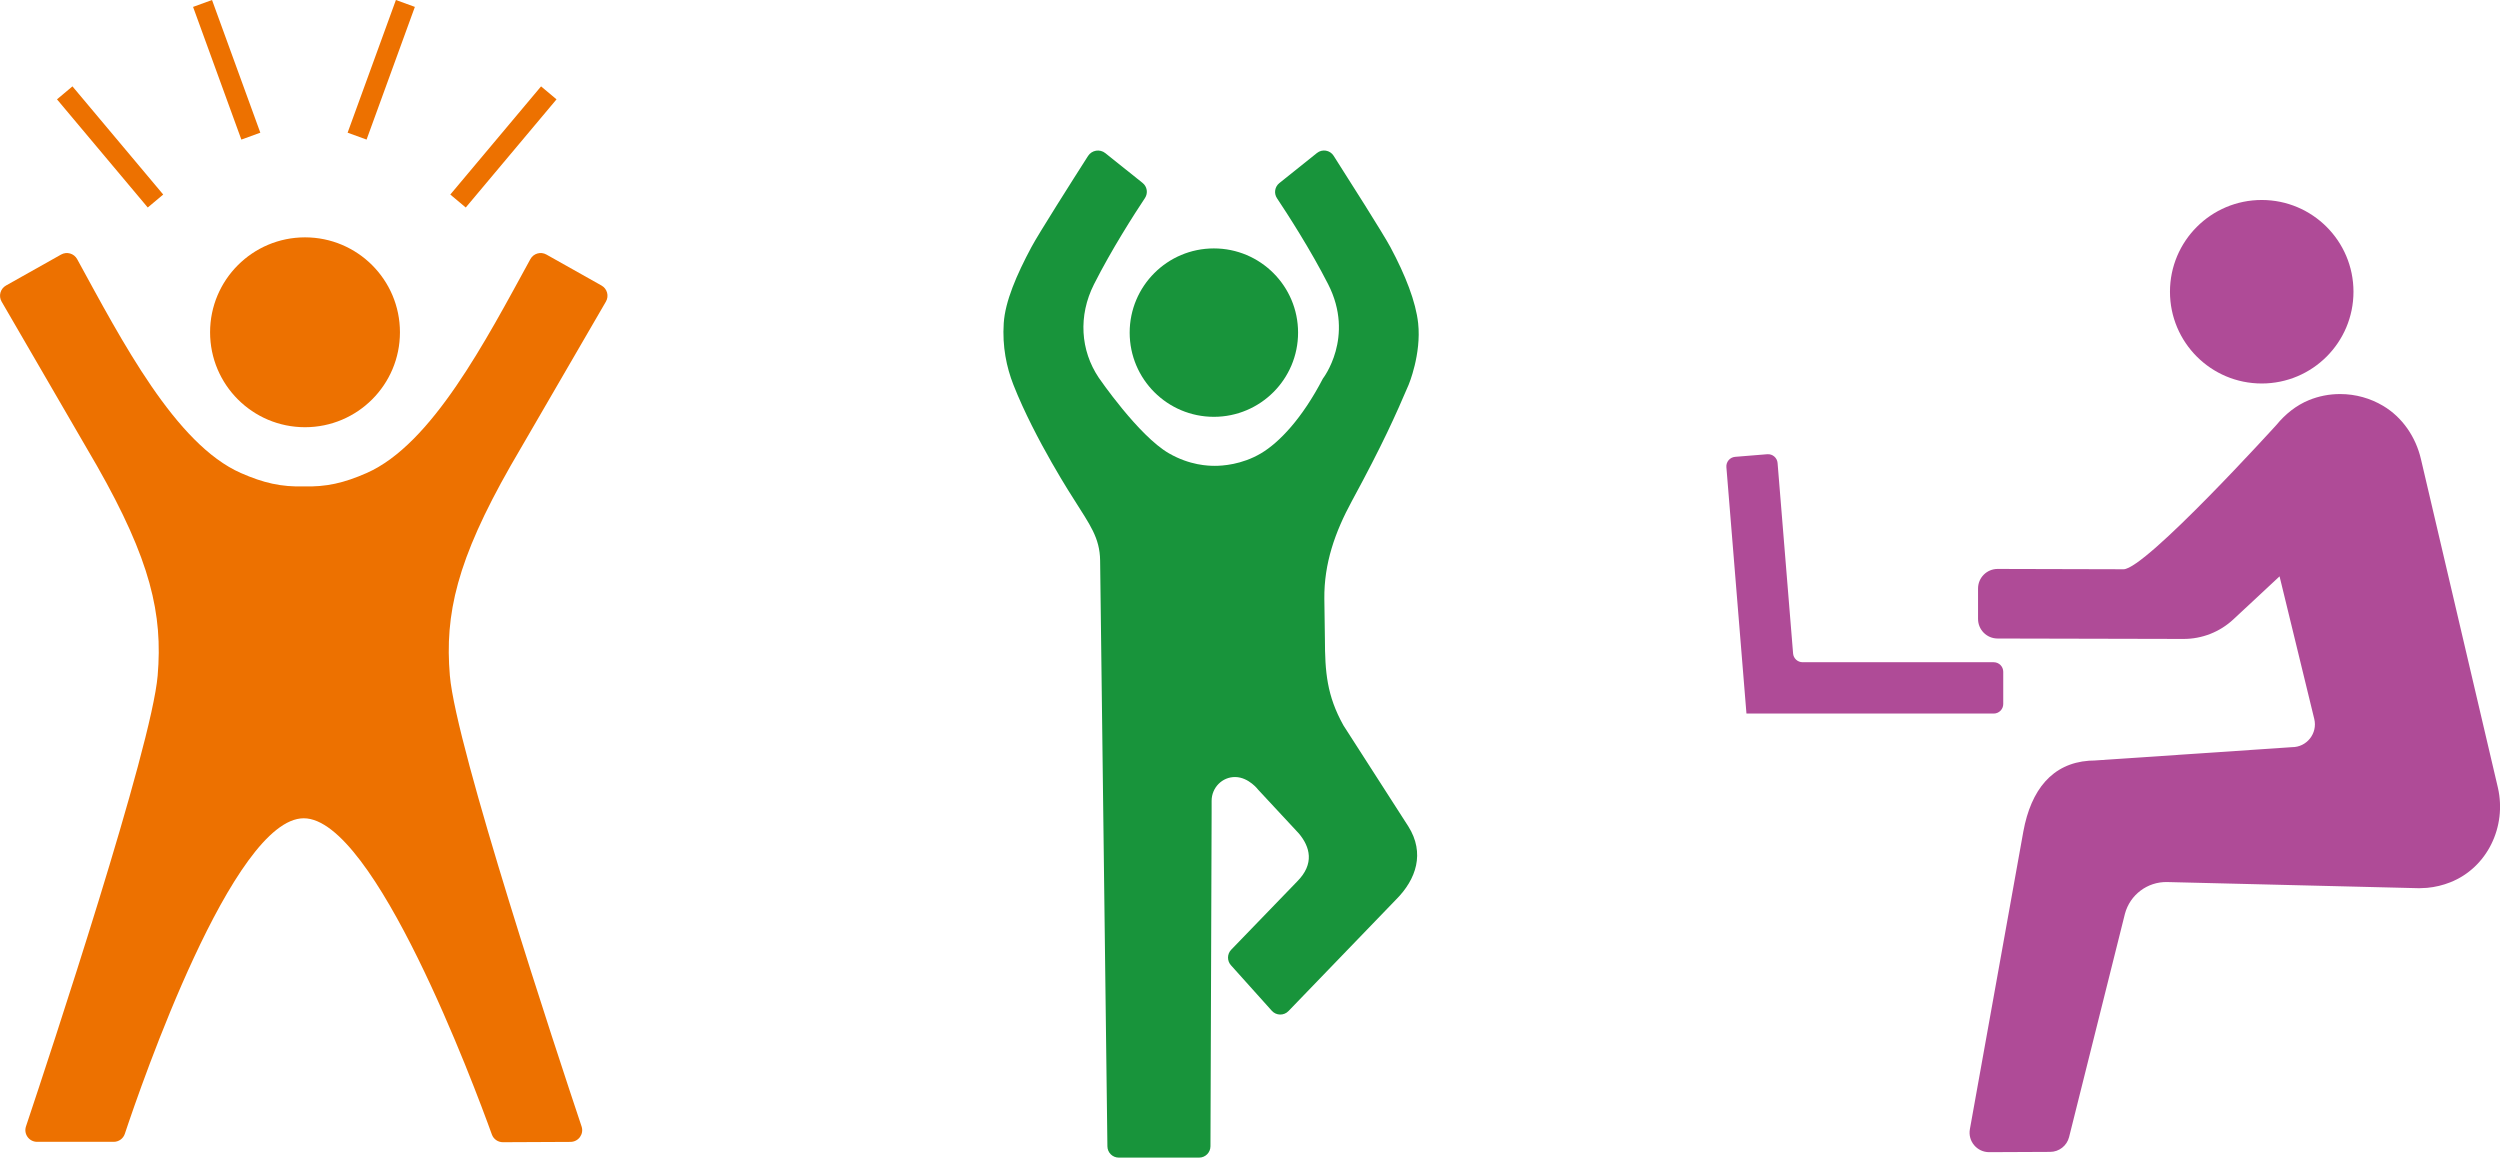
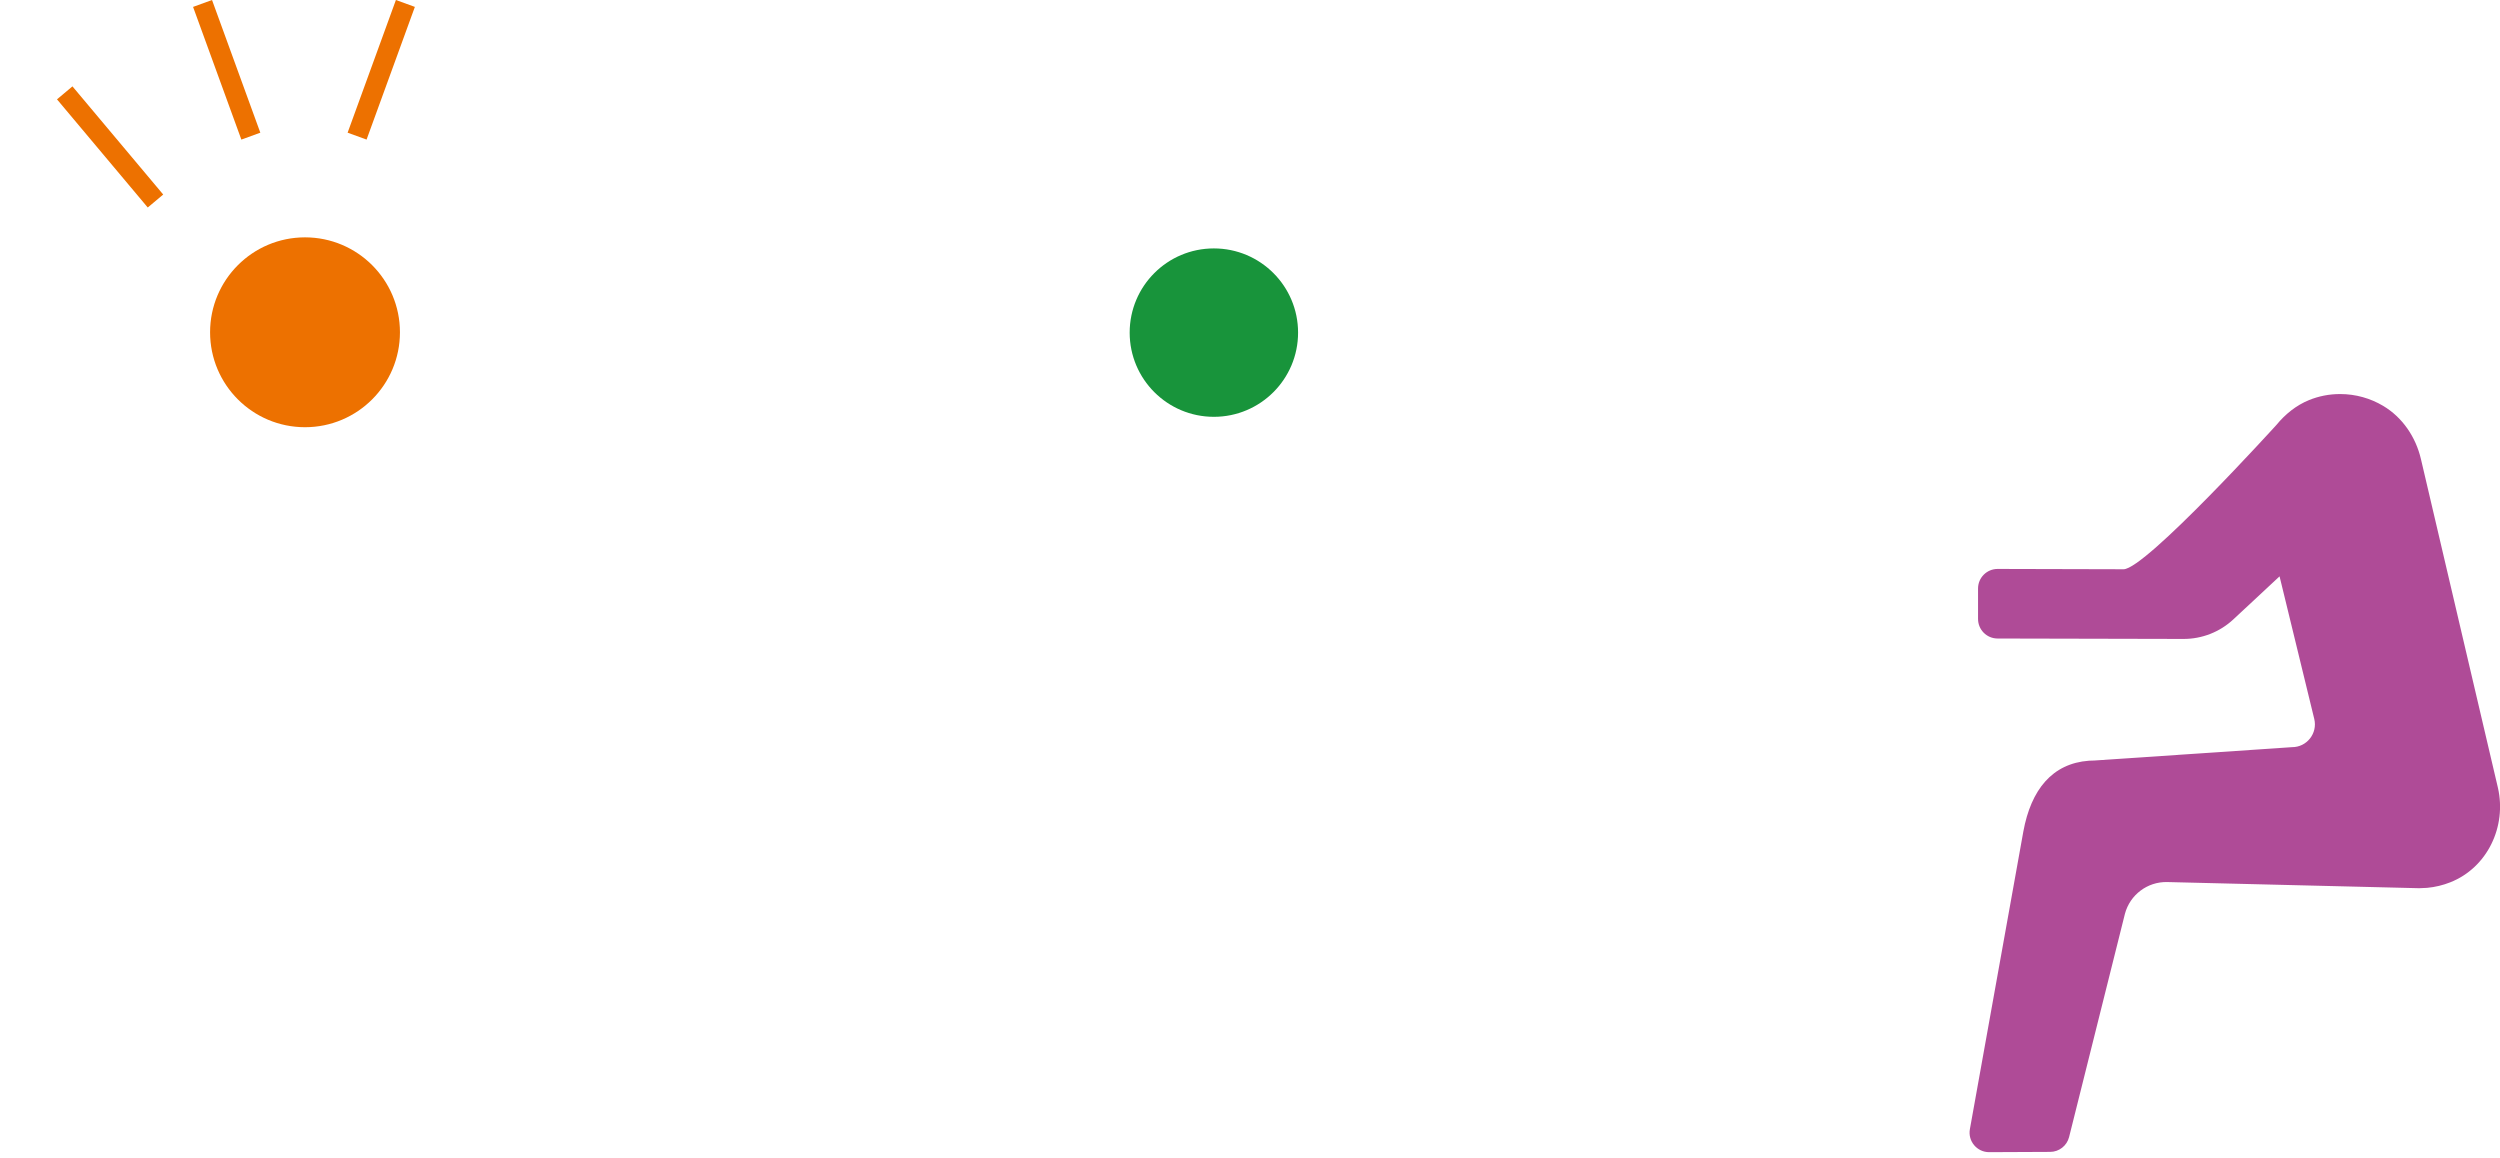
<svg xmlns="http://www.w3.org/2000/svg" id="_レイヤー_1" viewBox="0 0 118.822 55.019">
  <defs>
    <style>.cls-1{fill:#ed7100;}.cls-1,.cls-2,.cls-3{stroke-width:0px;}.cls-2{fill:#af4b97;}.cls-3{fill:#18943b;}</style>
  </defs>
  <circle class="cls-3" cx="57.694" cy="15.809" r="4.002" />
-   <path class="cls-3" d="M58.715,36.932c-.623-.012-1.128.505-1.128,1.128,0,.078-.001.518 0.0.552l-.055,15.869c-.001.298-.243.539-.54.539h-3.818c-.296,0-.537-.238-.54-.534l-.346-27.843c-.014-1.092-.496-1.714-1.239-2.9,0,0-1.86-2.853-2.883-5.456-.327-.833-.532-1.814-.459-2.93.067-1.029.606-2.287,1.318-3.617.344-.642,1.972-3.205,2.687-4.325.18-.282.563-.345.824-.136.499.401,1.271,1.021,1.768,1.414.22.174.27.486.115.72-.501.754-1.58,2.432-2.423,4.1-.754,1.493-.644,3.143.226,4.438,0,0,1.889,2.761,3.336,3.595,1.002.577,1.878.595,2.186.595.34,0,1.27-.049,2.19-.594.869-.515,1.958-1.658,2.942-3.553,0,0,1.534-1.968.249-4.487-.843-1.653-1.928-3.33-2.431-4.085-.156-.234-.106-.547.114-.721.503-.399,1.287-1.028,1.785-1.428.251-.202.62-.141.793.13.707,1.108,2.354,3.699,2.7,4.345.711,1.329,1.207,2.591,1.318,3.617.158,1.47-.452,2.922-.452,2.922-.616,1.438-1.225,2.815-2.696,5.523-.803,1.479-1.33,2.971-1.311,4.654l.027,1.901c.004,1.564.089,2.695.881,4.113l3.084,4.8c.798,1.268.376,2.517-.581,3.474l-5.116,5.304c-.218.226-.582.219-.791-.014l-1.944-2.166c-.189-.211-.183-.533.014-.737l3.131-3.24c.843-.843.614-1.653.085-2.283l-1.929-2.075s-.447-.597-1.089-.609Z" />
-   <path class="cls-1" d="M23.904,54.288l3.211-.015c.38-.002.647-.373.527-.733-1.15-3.44-5.971-18.006-6.261-21.431-.247-2.922.329-5.479,2.886-9.969.041-.071,3.505-6.038,4.531-7.805.156-.269.061-.613-.21-.765l-2.618-1.472c-.27-.152-.613-.055-.762.218-2.129,3.891-4.677,8.801-7.786,10.168-1.064.468-1.915.669-3.015.633h.06c-1.101.036-1.951-.166-3.015-.633-3.11-1.366-5.657-6.277-7.786-10.168-.149-.272-.492-.37-.762-.218l-2.618,1.472c-.271.152-.366.496-.21.765,1.026,1.767,4.49,7.734,4.531,7.805,2.557,4.491,3.133,7.048,2.886,9.969-.289,3.424-5.107,17.981-6.259,21.428-.121.361.148.733.529.733h3.64c.24,0,.453-.152.529-.38.788-2.368,5.148-14.998,8.505-14.998,3.363,0,8.096,12.689,8.94,15.029.08.222.291.368.527.367Z" />
  <circle class="cls-1" cx="14.497" cy="15.793" r="4.512" />
  <rect class="cls-1" x="10.295" y="-.038" width=".959" height="6.711" transform="translate(-.485 3.885) rotate(-20)" />
  <rect class="cls-1" x="4.754" y="3.628" width=".959" height="6.711" transform="translate(-3.265 4.998) rotate(-40)" />
-   <rect class="cls-1" x="23.448" y="3.628" width=".959" height="6.711" transform="translate(37.767 27.714) rotate(-140)" />
  <rect class="cls-1" x="17.641" y="-.038" width=".959" height="6.711" transform="translate(34.013 12.632) rotate(-160)" />
-   <circle class="cls-2" cx="107.497" cy="13.866" r="4.361" />
  <path class="cls-2" d="M100.927,27.056l-5.981-.015c-.514-.001-.932.415-.932.93v1.447c0,.513.415.929.928.93l8.838.02c.878.002,1.725-.33,2.368-.929l2.197-2.046,1.649,6.777c.167.686-.355,1.346-1.06,1.342l-9.395.635-.254.009c-1.744.13-2.752,1.375-3.118,3.363-.016.089-1.916,10.668-2.541,14.15-.103.572.339,1.095.92,1.092l2.897-.013c.425-.002.794-.292.898-.704l2.655-10.615c.242-.902,1.067-1.523,2-1.506l11.986.293.376-.017c.385-.036.755-.126,1.1-.263,1.762-.698,2.688-2.646,2.265-4.494l-3.659-15.622c-.245-1.047-.875-1.982-1.799-2.531-.599-.356-1.298-.56-2.045-.56-.521,0-1.019.102-1.474.287-.608.247-1.13.669-1.546,1.176,0,0-6.231,6.867-7.272,6.865Z" />
-   <path class="cls-2" d="M85.223,31.056l-.737-9.051c-.02-.25-.24-.436-.49-.416l-1.527.124c-.25.02-.436.24-.416.49l.954,11.711.001-0v.001h11.75c.251,0,.454-.203.454-.454v-1.532c0-.251-.203-.454-.454-.454h-9.082c-.237,0-.434-.182-.453-.418Z" />
</svg>